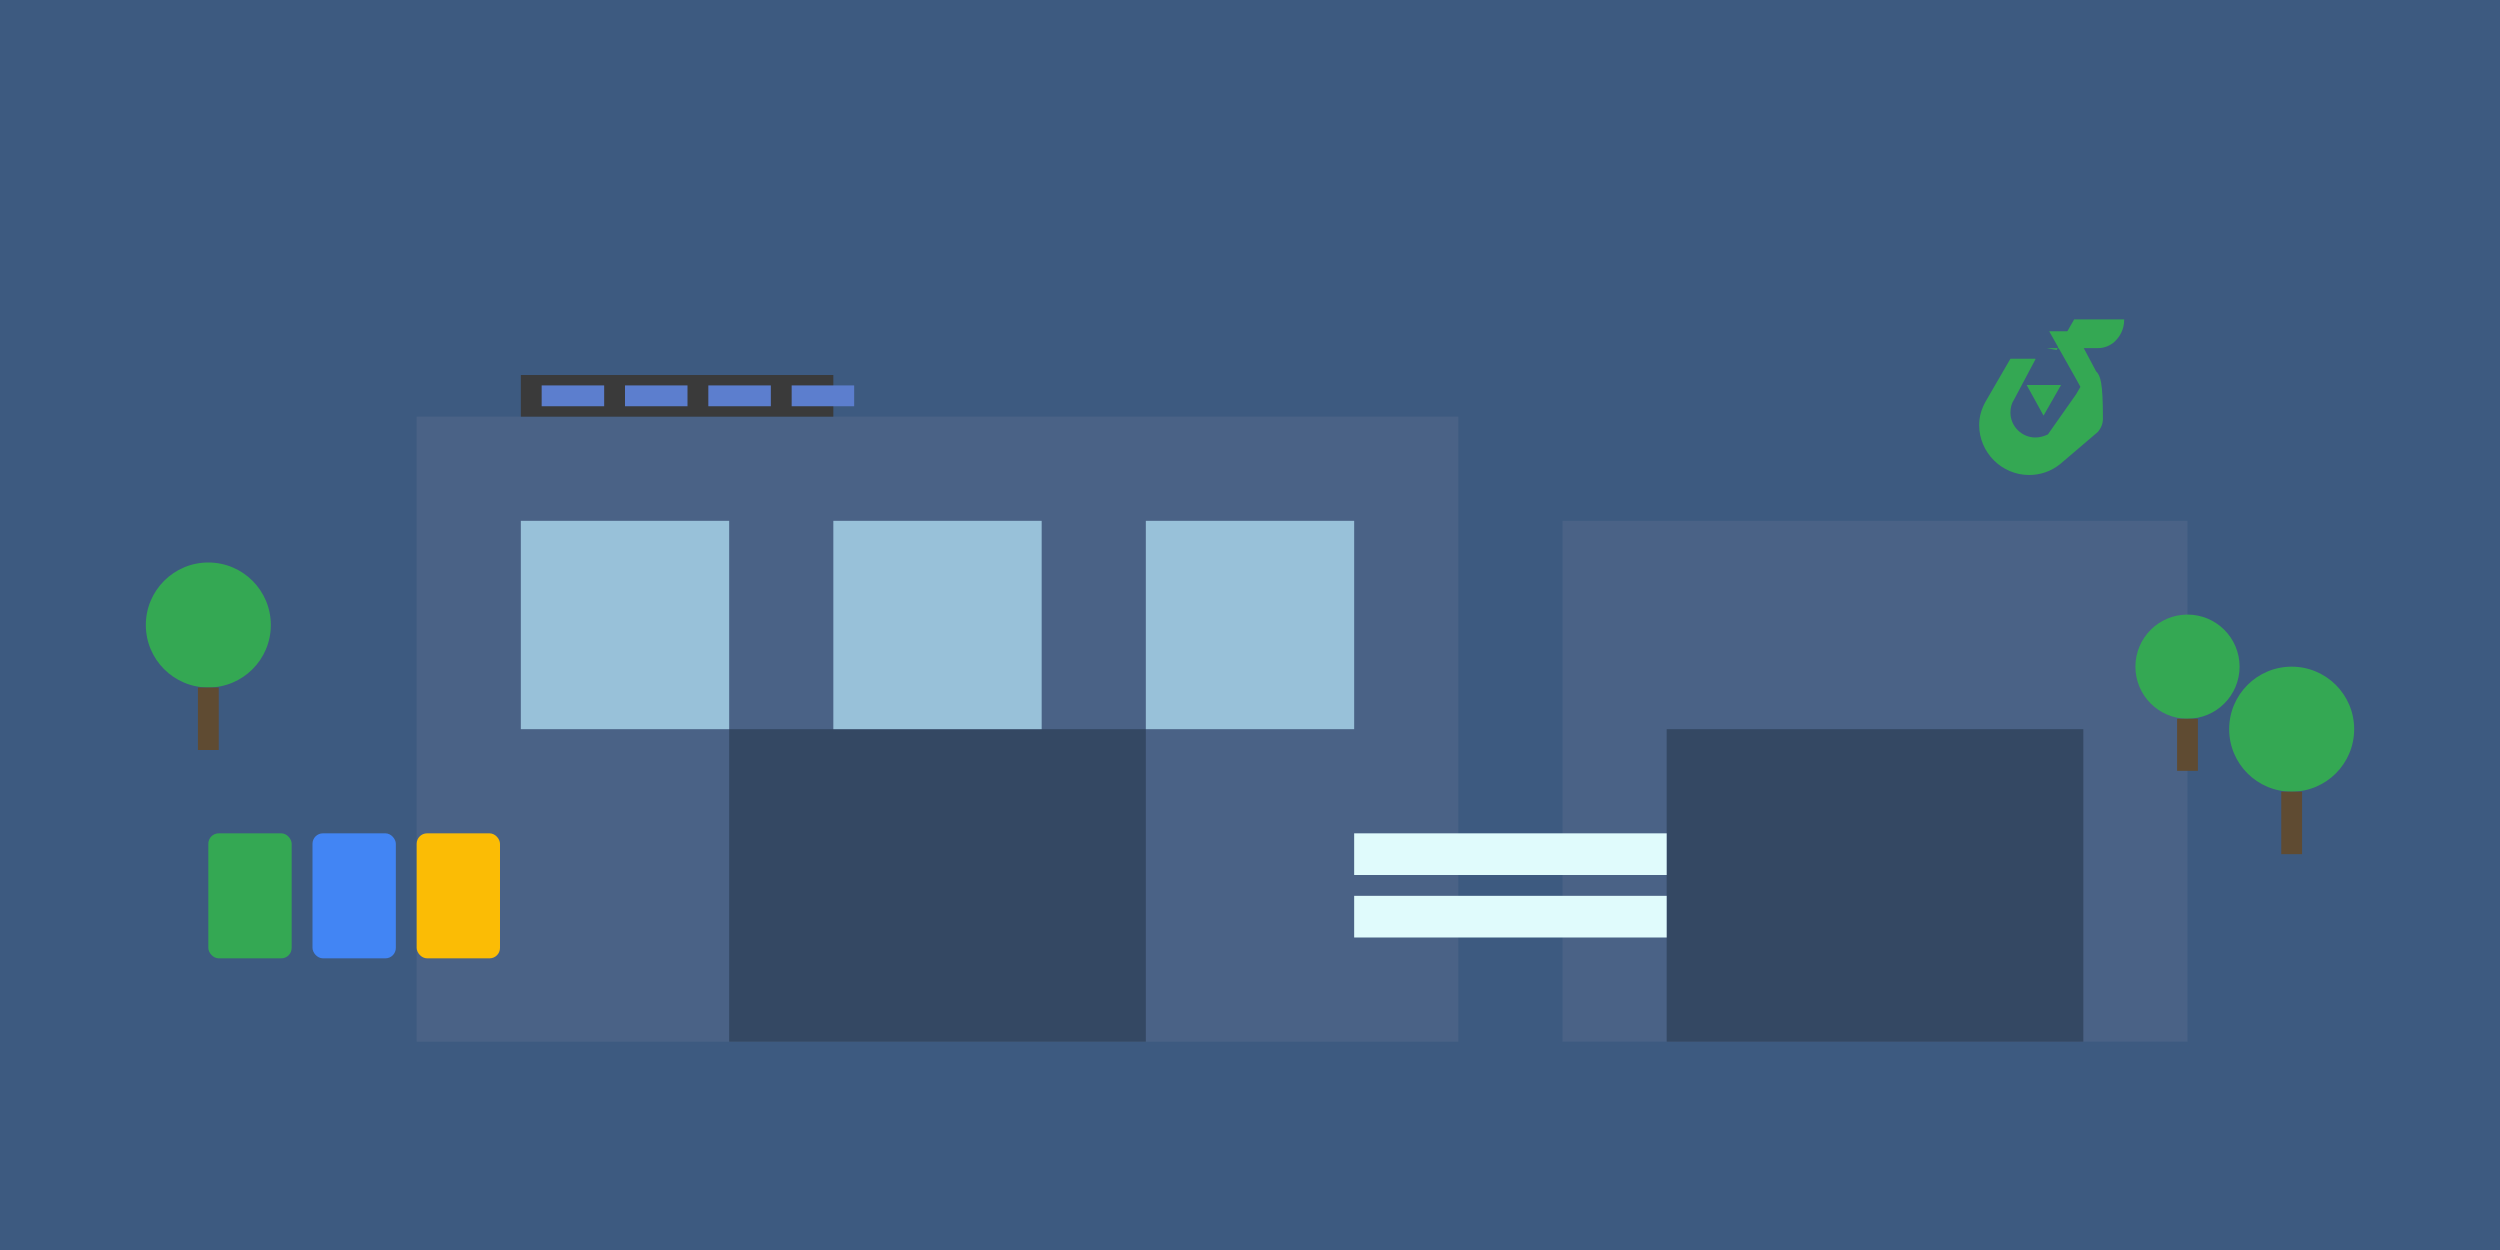
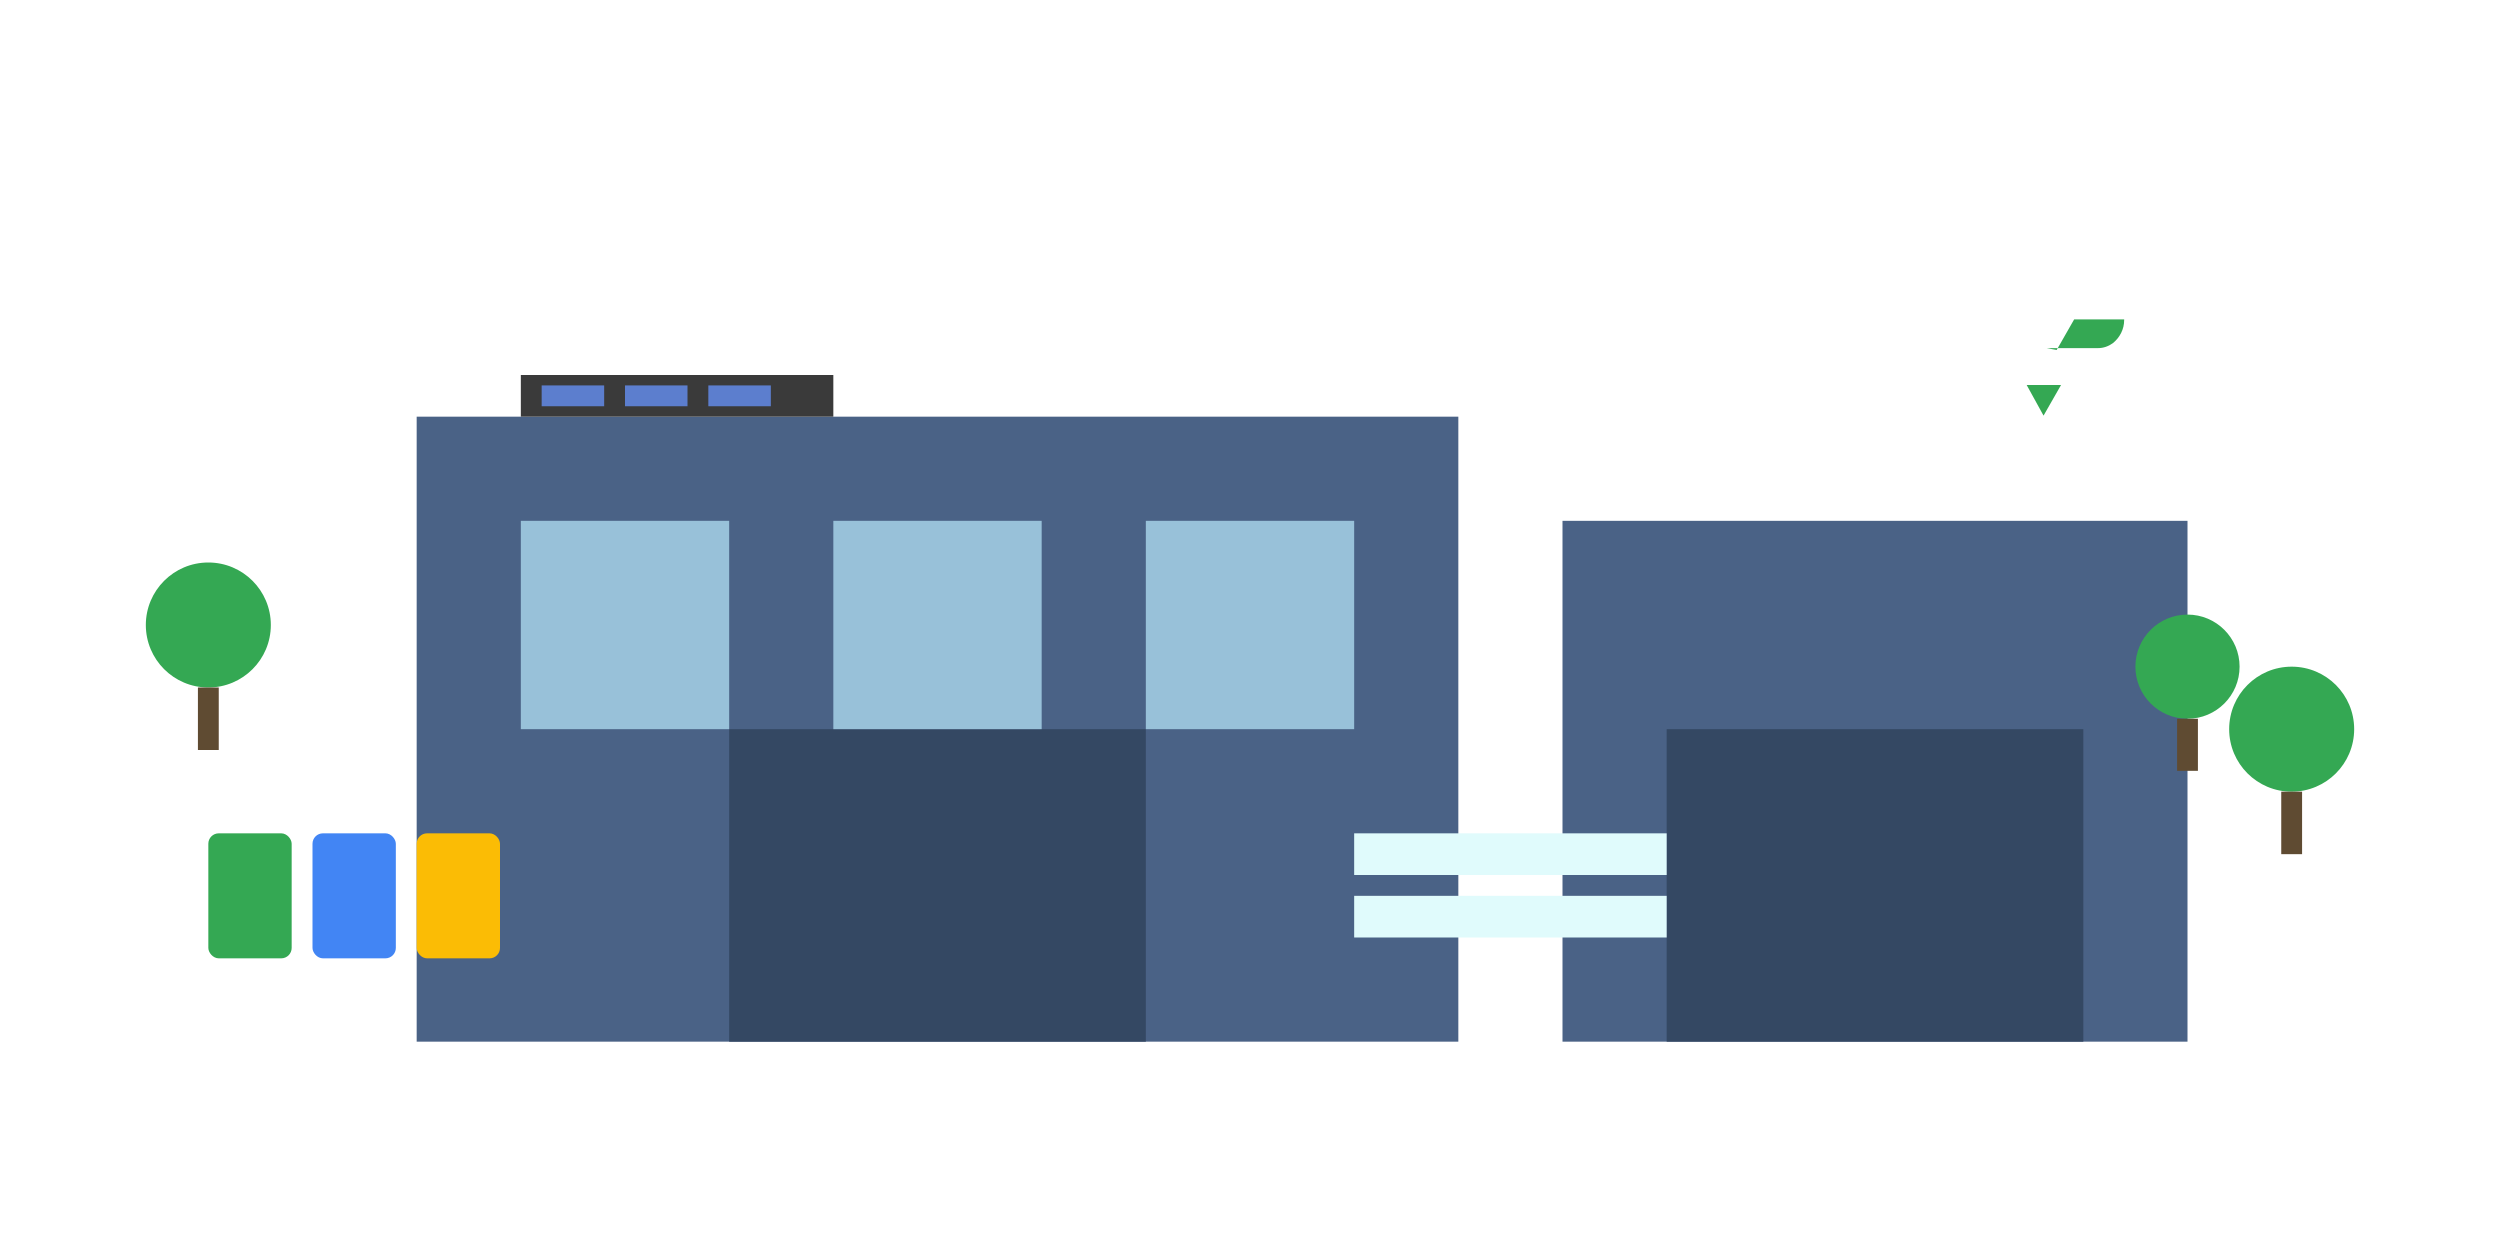
<svg xmlns="http://www.w3.org/2000/svg" width="1200" height="600" viewBox="0 0 1200 600" fill="none">
-   <rect width="1200" height="600" fill="#3D5A80" />
  <rect x="200" y="200" width="500" height="300" fill="#4A6286" />
  <rect x="350" y="350" width="200" height="150" fill="#344863" />
  <rect x="250" y="250" width="100" height="100" fill="#98C1D9" />
  <rect x="400" y="250" width="100" height="100" fill="#98C1D9" />
  <rect x="550" y="250" width="100" height="100" fill="#98C1D9" />
  <rect x="750" y="250" width="300" height="250" fill="#4A6286" />
  <rect x="800" y="350" width="200" height="150" fill="#344863" />
  <rect x="650" y="400" width="150" height="20" fill="#E0FBFC" />
  <rect x="650" y="430" width="150" height="20" fill="#E0FBFC" />
  <rect x="100" y="400" width="40" height="60" rx="5" fill="#34A853" />
  <rect x="150" y="400" width="40" height="60" rx="5" fill="#4285F4" />
  <rect x="200" y="400" width="40" height="60" rx="5" fill="#FBBC05" />
  <circle cx="100" cy="300" r="30" fill="#34A853" />
  <rect x="95" y="330" width="10" height="30" fill="#5F4B32" />
  <circle cx="1100" cy="350" r="30" fill="#34A853" />
  <rect x="1095" y="380" width="10" height="30" fill="#5F4B32" />
  <circle cx="1050" cy="320" r="25" fill="#34A853" />
  <rect x="1045" y="345" width="10" height="25" fill="#5F4B32" />
  <g transform="translate(950, 150) scale(3)">
-     <path d="M18.7,9.4L15.3,3h-4.1l4.4,7.8l0.6,1.1l-0.7,1.2L11,19.5C10.4,19.8,9.7,20,9,20c-2.2,0-4-1.8-4-4c0-0.8,0.2-1.5,0.6-2.1L9,7.5       V7.4h-4l-4,6.9c-0.6,1.1-1,2.3-1,3.7c0,4.4,3.6,8,8,8c1.8,0,3.5-0.6,4.9-1.7l6.1-5.2c0.5-0.6,0.8-1.3,0.8-2.1       C19.8,11.1,19.4,10.1,18.7,9.4z" fill="#34A853" />
    <path d="M10.8,5.7H19c0.9,0,1.7-0.3,2.4-0.8c1.1-0.9,1.8-2.2,1.8-3.7c0,0,0-0.1,0-0.1h-8l-2.8,4.9L10.8,5.7z" fill="#34A853" />
    <path d="M7.6,11.6l2.7,4.9l2.8-4.9H7.6z" fill="#34A853" />
  </g>
  <rect x="250" y="180" width="150" height="20" fill="#3A3A3A" />
  <rect x="260" y="185" width="30" height="10" fill="#5C7ECE" />
  <rect x="300" y="185" width="30" height="10" fill="#5C7ECE" />
  <rect x="340" y="185" width="30" height="10" fill="#5C7ECE" />
-   <rect x="380" y="185" width="30" height="10" fill="#5C7ECE" />
</svg>